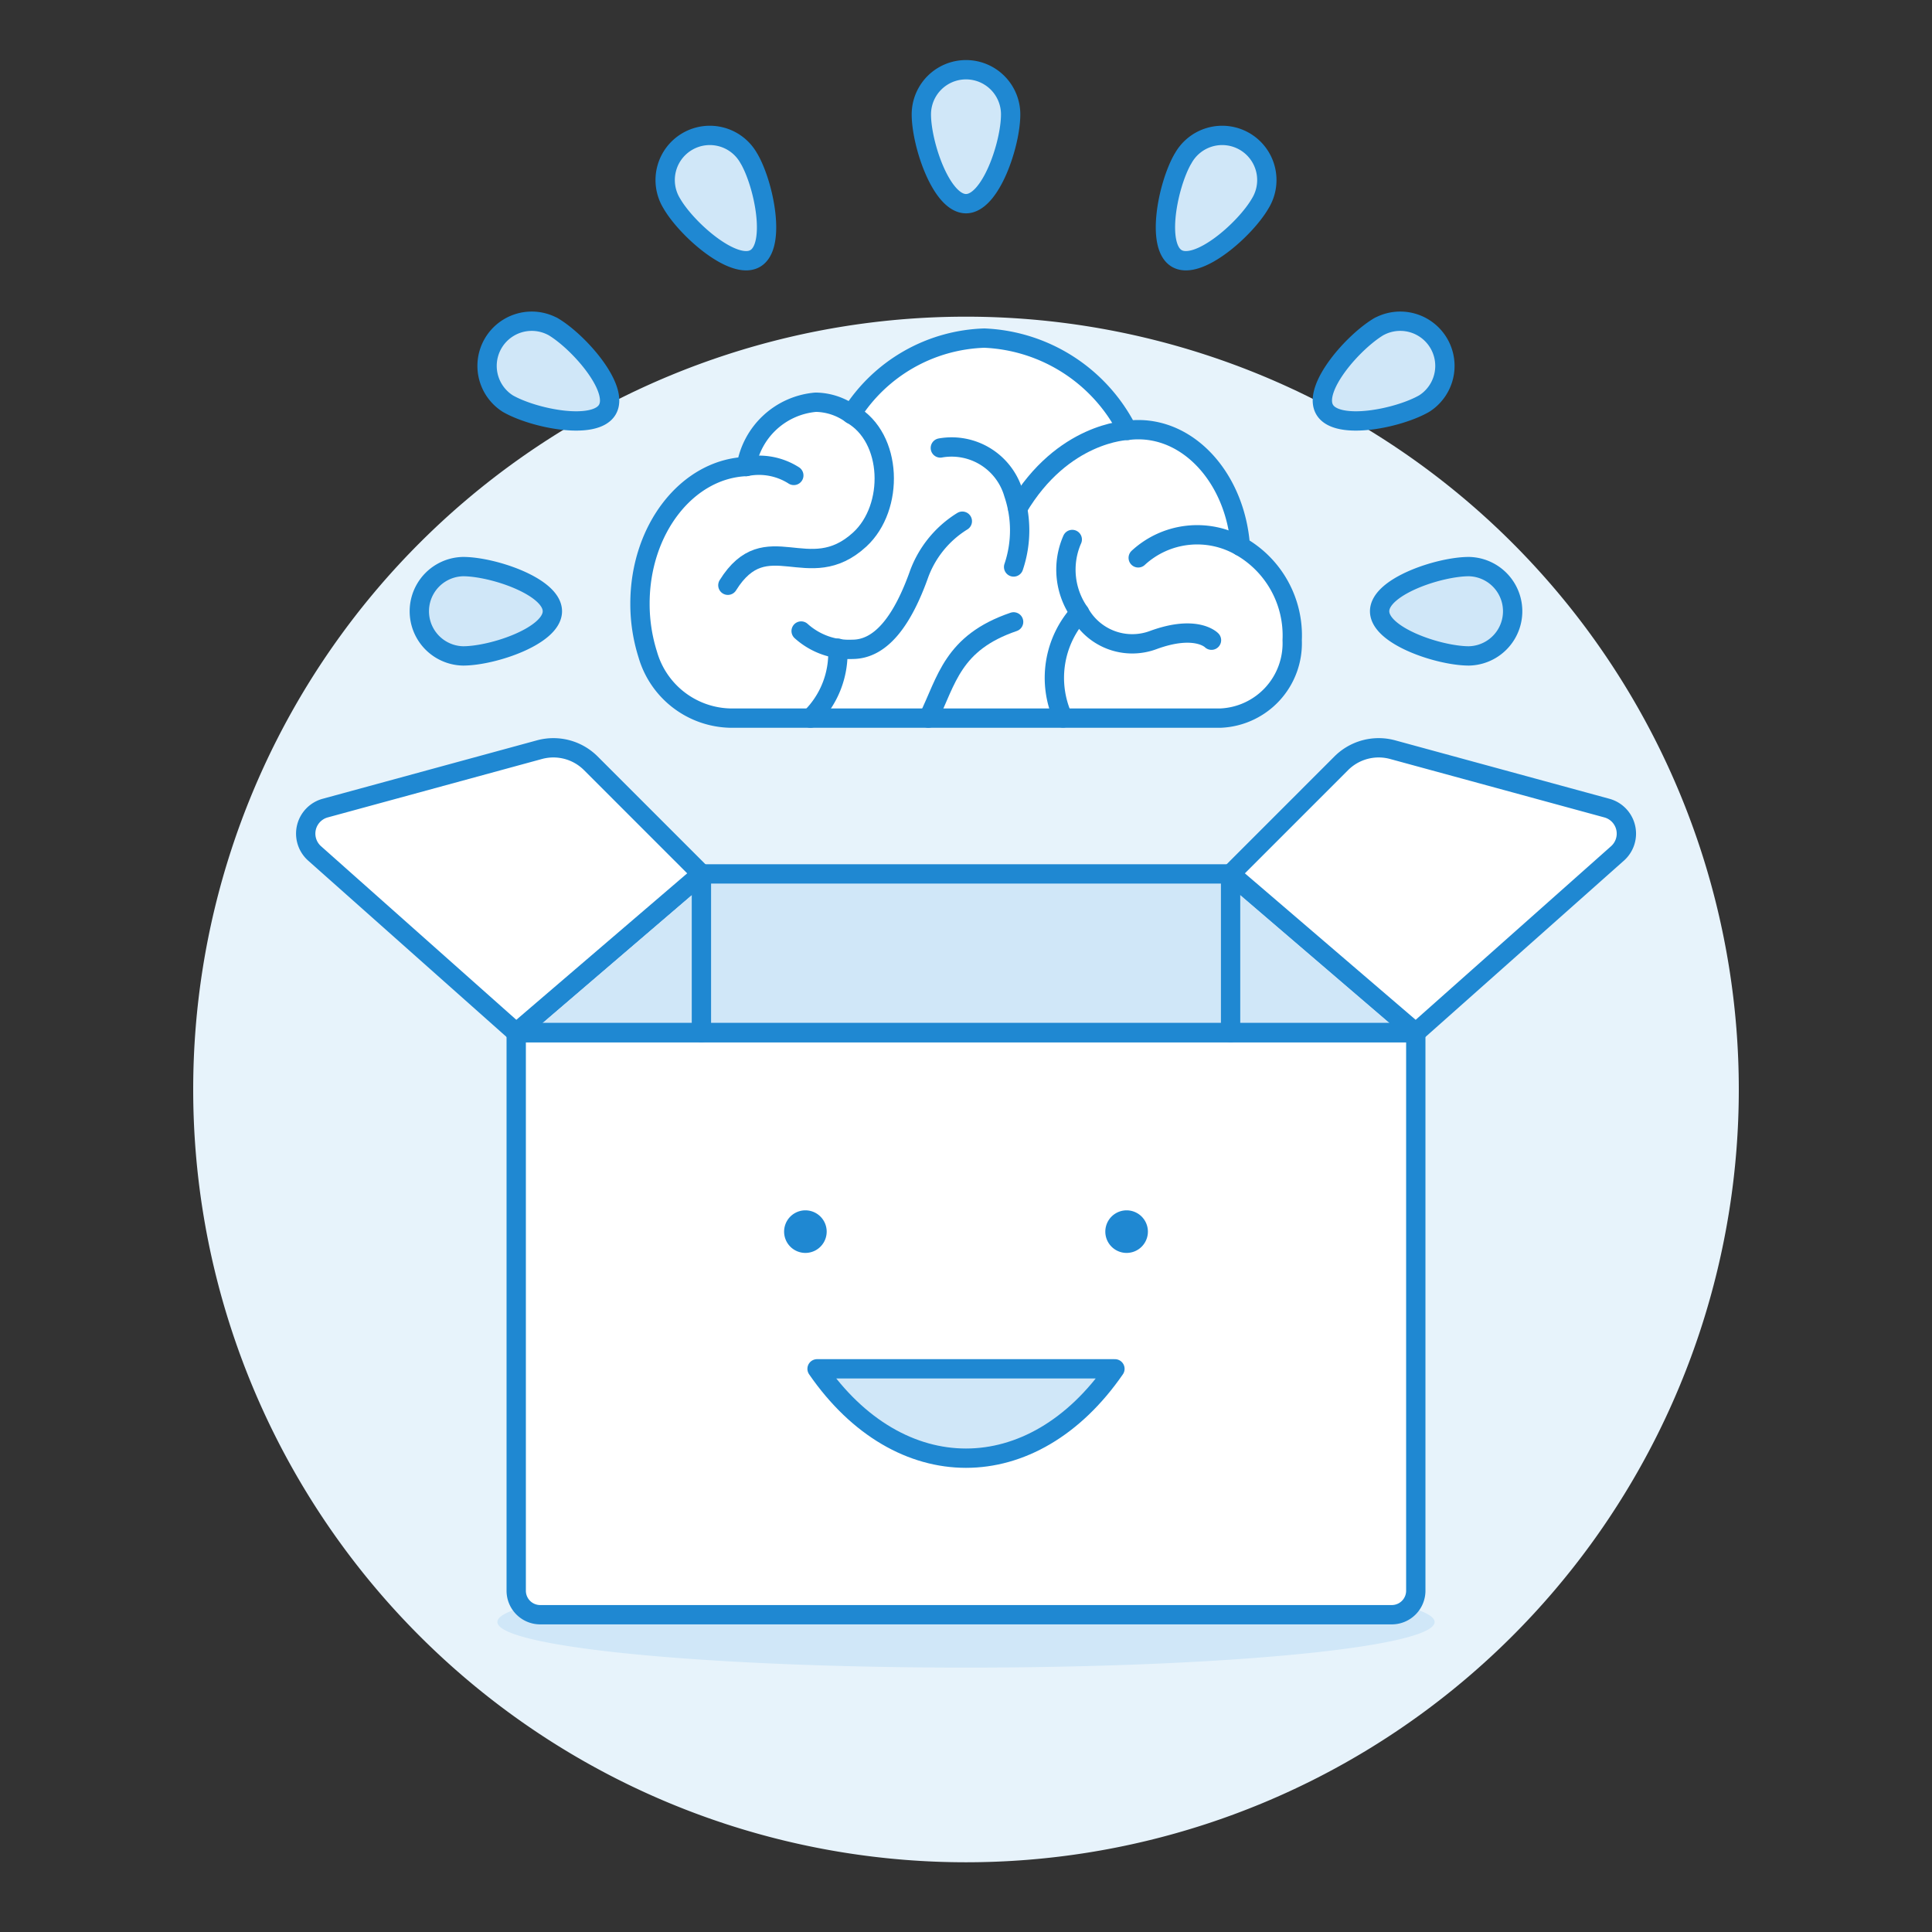
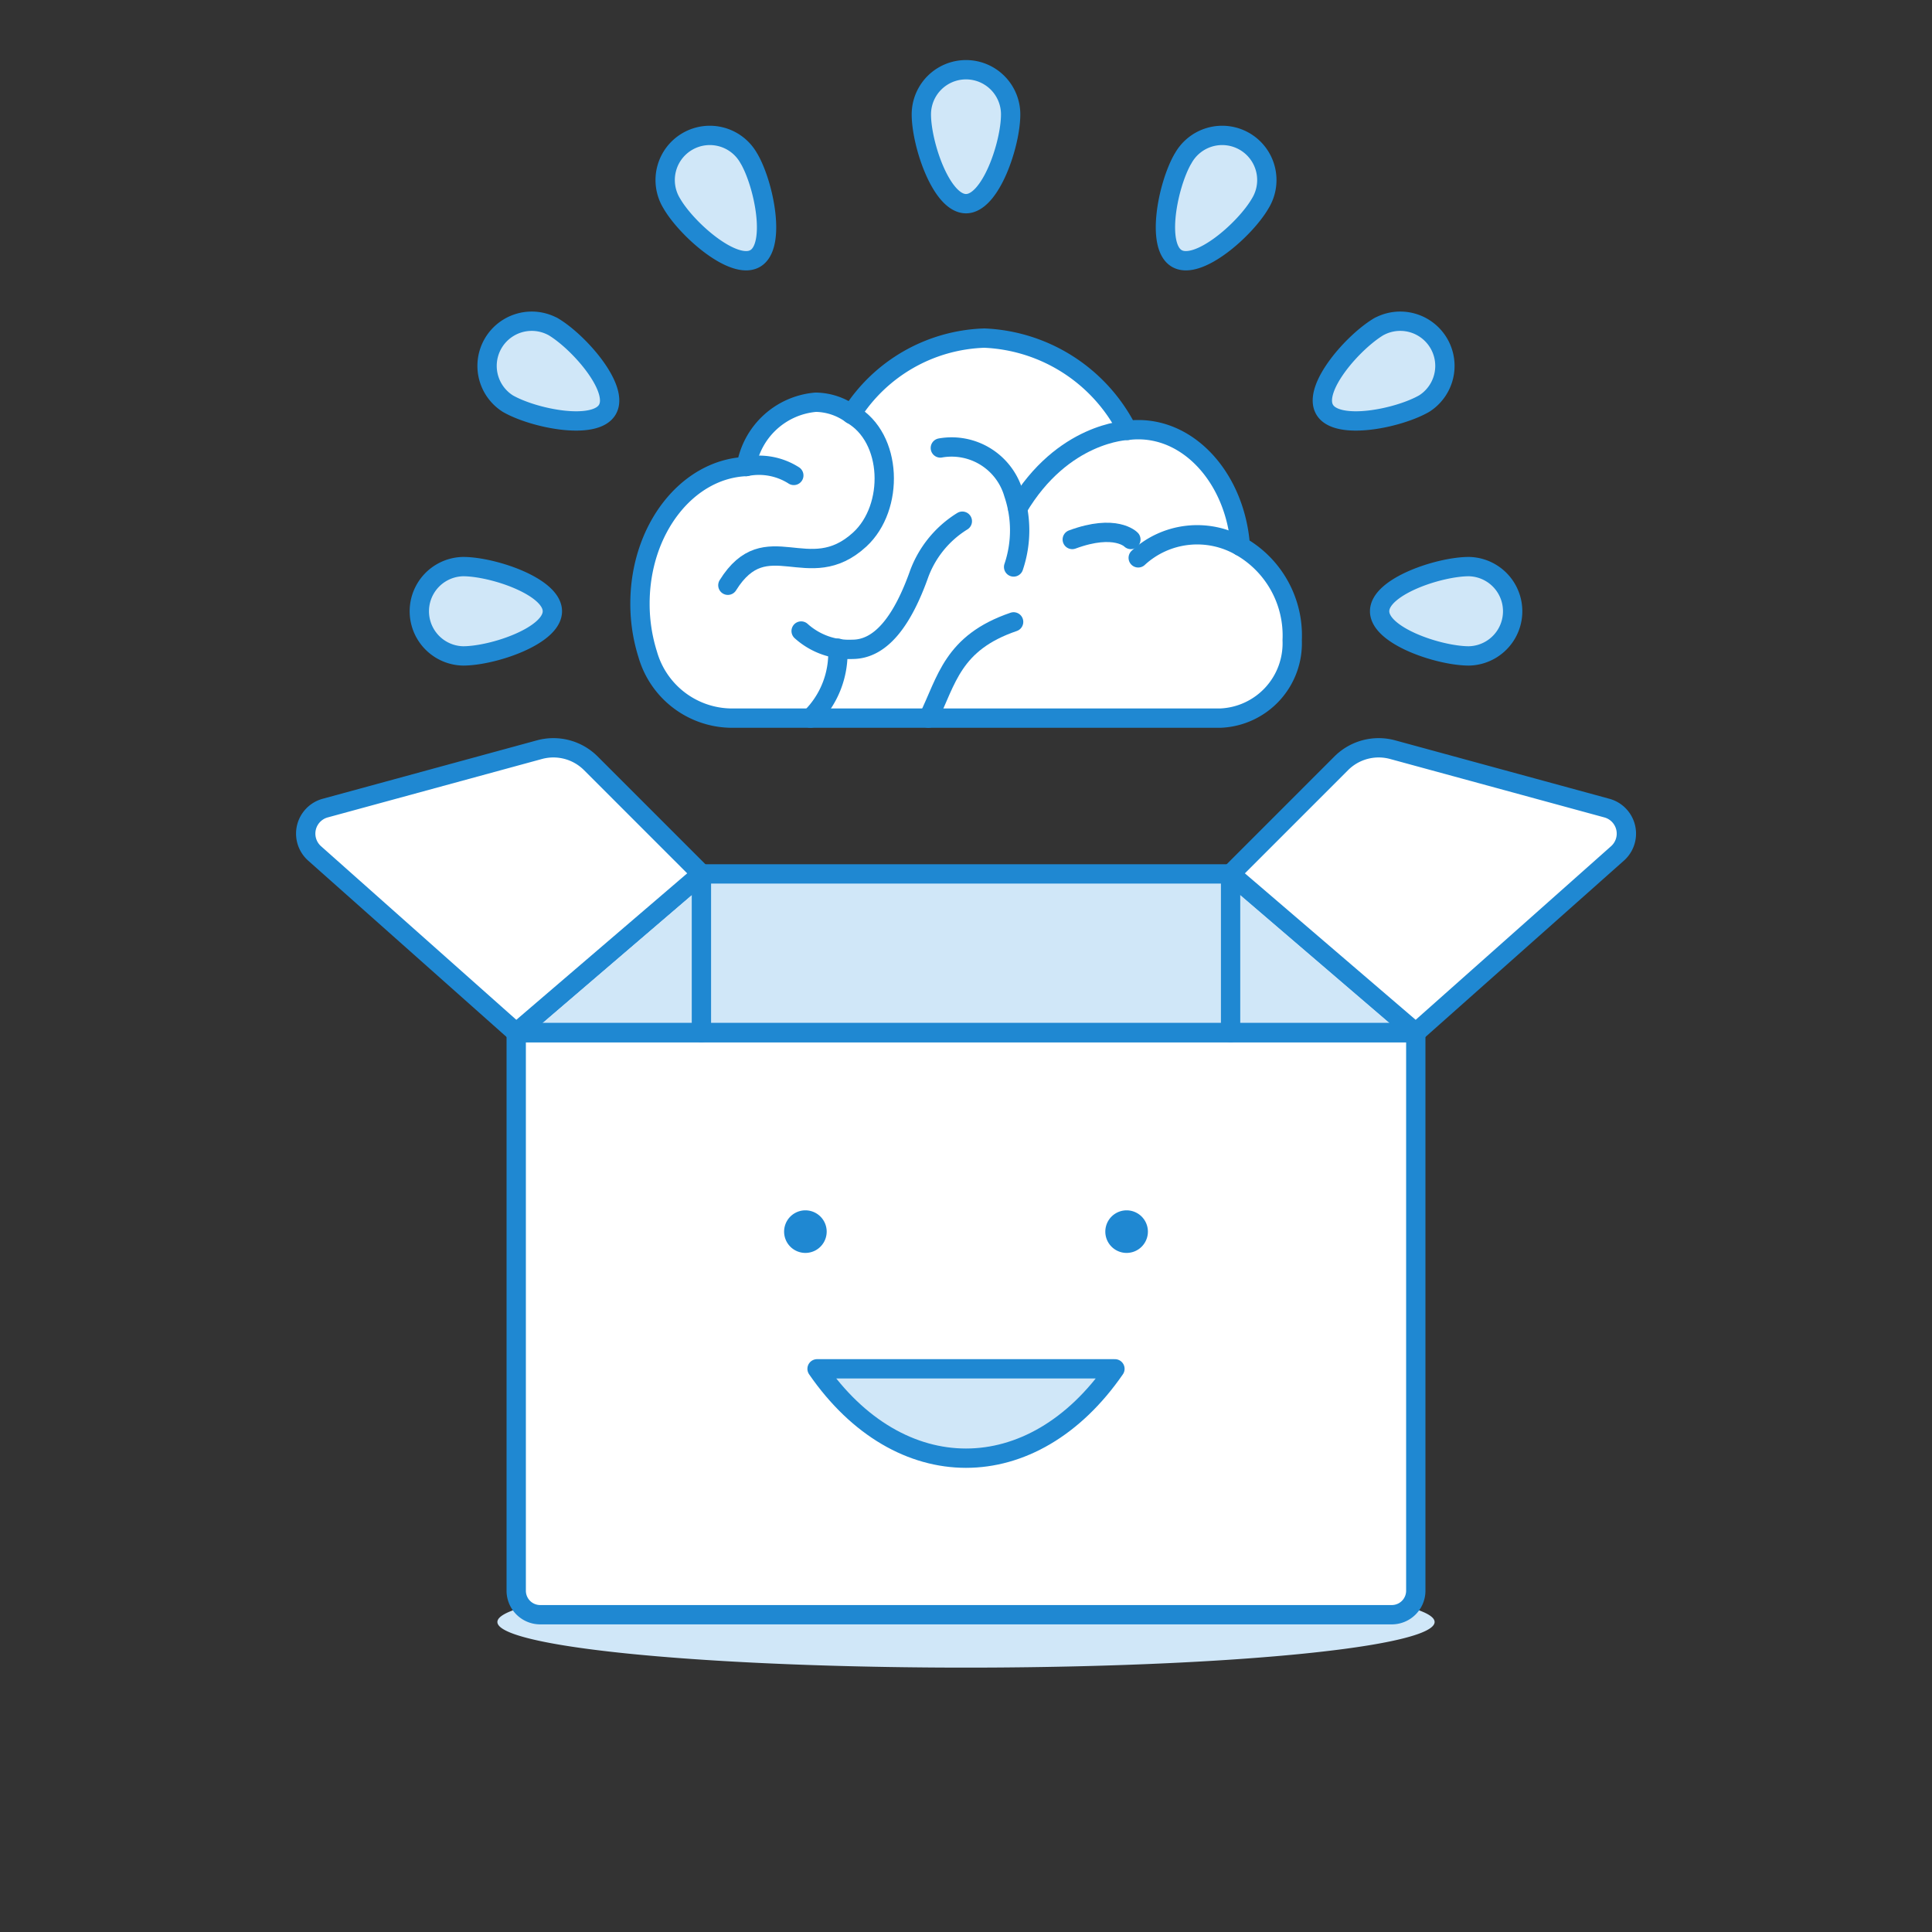
<svg xmlns="http://www.w3.org/2000/svg" viewBox="0 0 128 128" height="128" width="128">
  <rect x="0" y="0" width="128" height="128" fill="#333333" stroke="none" />
  <g transform="matrix(1.28,0,0,1.28,0,0)">
-     <path d="M10.000 56.391 A40.000 40.000 0 1 0 90.000 56.391 A40.000 40.000 0 1 0 10.000 56.391 Z" fill="#e7f3fb" />
    <path d="M25.745 83.954 A24.255 2.362 0 1 0 74.255 83.954 A24.255 2.362 0 1 0 25.745 83.954 Z" fill="#d0e7f8" />
    <path d="M72.039,83.577H27.961a1.242,1.242,0,0,1-1.242-1.242V53.449H73.281V82.335A1.242,1.242,0,0,1,72.039,83.577Z" fill="#ffffff" />
    <path d="M40.585 63.749 A1.102 1.102 0 1 0 42.789 63.749 A1.102 1.102 0 1 0 40.585 63.749 Z" fill="#1f88d2" />
    <path d="M57.211 63.749 A1.102 1.102 0 1 0 59.415 63.749 A1.102 1.102 0 1 0 57.211 63.749 Z" fill="#1f88d2" />
    <path d="M42.291,70.85c4.257,6.167,11.16,6.167,15.418,0Z" fill="#d0e7f8" stroke="#1f88d2" stroke-linecap="round" stroke-linejoin="round" />
    <path d="M73.281 53.449L26.719 53.449 36.305 45.232 63.695 45.232 73.281 53.449z" fill="#d0e7f8" />
    <path d="M73.281 53.449L26.719 53.449 36.305 45.232 63.695 45.232 73.281 53.449z" fill="none" stroke="#1f88d2" stroke-linecap="round" stroke-linejoin="round" />
    <path d="M72.039,83.577H27.961a1.242,1.242,0,0,1-1.242-1.242V53.449H73.281V82.335A1.242,1.242,0,0,1,72.039,83.577Z" fill="none" stroke="#1f88d2" stroke-linecap="round" stroke-linejoin="round" />
    <path d="M63.7,45.232l5.723-5.724a2.741,2.741,0,0,1,2.658-.706l11.091,3.025a1.37,1.37,0,0,1,.55,2.345L73.281,53.449Z" fill="#ffffff" />
    <path d="M63.7,45.232l5.723-5.724a2.741,2.741,0,0,1,2.658-.706l11.091,3.025a1.37,1.37,0,0,1,.55,2.345L73.281,53.449Z" fill="none" stroke="#1f88d2" stroke-linecap="round" stroke-linejoin="round" />
    <path d="M36.305,45.232l-5.724-5.724a2.74,2.74,0,0,0-2.657-.706L16.832,41.827a1.37,1.37,0,0,0-.549,2.345l10.436,9.277Z" fill="#ffffff" />
    <path d="M36.305,45.232l-5.724-5.724a2.74,2.74,0,0,0-2.657-.706L16.832,41.827a1.37,1.37,0,0,0-.549,2.345l10.436,9.277Z" fill="none" stroke="#1f88d2" stroke-linecap="round" stroke-linejoin="round" />
    <path d="M63.695 53.449L63.695 45.232" fill="none" stroke="#1f88d2" stroke-linecap="round" stroke-linejoin="round" />
    <path d="M36.305 53.449L36.305 45.232" fill="none" stroke="#1f88d2" stroke-linecap="round" stroke-linejoin="round" />
    <path d="M52.311,5.92c0,1.541-1.035,4.622-2.311,4.622S47.689,7.461,47.689,5.92a2.311,2.311,0,0,1,4.622,0Z" fill="#d0e7f8" stroke="#1f88d2" stroke-linecap="round" stroke-linejoin="round" />
    <path d="M38.776,8.221c.77,1.335,1.415,4.521.31,5.159s-3.543-1.513-4.313-2.847a2.311,2.311,0,1,1,4-2.312Z" fill="#d0e7f8" stroke="#1f88d2" stroke-linecap="round" stroke-linejoin="round" />
    <path d="M28.591,16.884c1.335.771,3.486,3.208,2.848,4.313s-3.825.461-5.159-.309a2.312,2.312,0,0,1,2.311-4Z" fill="#d0e7f8" stroke="#1f88d2" stroke-linecap="round" stroke-linejoin="round" />
    <path d="M23.968,29.327c1.541,0,4.623,1.035,4.623,2.311s-3.082,2.312-4.623,2.312a2.312,2.312,0,0,1,0-4.623Z" fill="#d0e7f8" stroke="#1f88d2" stroke-linecap="round" stroke-linejoin="round" />
    <path d="M61.224,8.221c-.771,1.335-1.415,4.521-.31,5.159s3.542-1.513,4.313-2.847a2.311,2.311,0,1,0-4-2.312Z" fill="#d0e7f8" stroke="#1f88d2" stroke-linecap="round" stroke-linejoin="round" />
    <path d="M71.408,16.884c-1.334.771-3.486,3.208-2.847,4.313s3.824.461,5.158-.309a2.312,2.312,0,0,0-2.311-4Z" fill="#d0e7f8" stroke="#1f88d2" stroke-linecap="round" stroke-linejoin="round" />
    <path d="M76.031,29.327c-1.541,0-4.622,1.035-4.622,2.311s3.081,2.312,4.622,2.312a2.312,2.312,0,0,0,0-4.623Z" fill="#d0e7f8" stroke="#1f88d2" stroke-linecap="round" stroke-linejoin="round" />
    <path d="M33.527,33.875a4.551,4.551,0,0,0,4.256,3.294h25.4a3.876,3.876,0,0,0,3.7-4.033A5.307,5.307,0,0,0,64.2,28.274c-.243-3.382-2.515-6.034-5.285-6.034a4.317,4.317,0,0,0-.56.037A8.708,8.708,0,0,0,50.948,17.5,8.458,8.458,0,0,0,44.07,21.44a3.206,3.206,0,0,0-1.845-.621,3.989,3.989,0,0,0-3.6,3.328c-3.054.125-5.5,3.249-5.5,7.094A8.668,8.668,0,0,0,33.527,33.875Z" fill="#ffffff" stroke="#1f88d2" stroke-linecap="round" stroke-linejoin="round" />
    <path d="M48.05,37.169c.958-1.955,1.245-3.9,4.415-4.981" fill="none" stroke="#1f88d2" stroke-linecap="round" stroke-linejoin="round" />
    <path d="M41.952,37.169a4.7,4.7,0,0,0,1.411-3.62" fill="none" stroke="#1f88d2" stroke-linecap="round" stroke-linejoin="round" />
    <path d="M41.467,32.662a3.7,3.7,0,0,0,2.654.947c1.581,0,2.655-1.7,3.414-3.79a5.42,5.42,0,0,1,2.275-2.842" fill="none" stroke="#1f88d2" stroke-linecap="round" stroke-linejoin="round" />
    <path d="M58.353,22.277s-3.344.085-5.678,4.03" fill="none" stroke="#1f88d2" stroke-linecap="round" stroke-linejoin="round" />
-     <path d="M55.025,37.162a5.011,5.011,0,0,1,.853-5.448" fill="none" stroke="#1f88d2" stroke-linecap="round" stroke-linejoin="round" />
    <path d="M64.2,28.274a4.5,4.5,0,0,0-5.286.6" fill="none" stroke="#1f88d2" stroke-linecap="round" stroke-linejoin="round" />
-     <path d="M55.5,27.924a3.871,3.871,0,0,0,.379,3.79,3.113,3.113,0,0,0,3.793,1.422c2.244-.83,3.034,0,3.034,0" fill="none" stroke="#1f88d2" stroke-linecap="round" stroke-linejoin="round" />
+     <path d="M55.5,27.924c2.244-.83,3.034,0,3.034,0" fill="none" stroke="#1f88d2" stroke-linecap="round" stroke-linejoin="round" />
    <path d="M38.623,24.147a3.35,3.35,0,0,1,2.464.461" fill="none" stroke="#1f88d2" stroke-linecap="round" stroke-linejoin="round" />
    <path d="M44.07,21.44c2.137,1.214,2.232,4.826.431,6.484-2.647,2.437-4.836-.829-6.827,2.369" fill="none" stroke="#1f88d2" stroke-linecap="round" stroke-linejoin="round" />
    <path d="M52.465,29.346a5.906,5.906,0,0,0,0-3.79,3.338,3.338,0,0,0-3.793-2.369" fill="none" stroke="#1f88d2" stroke-linecap="round" stroke-linejoin="round" />
  </g>
</svg>